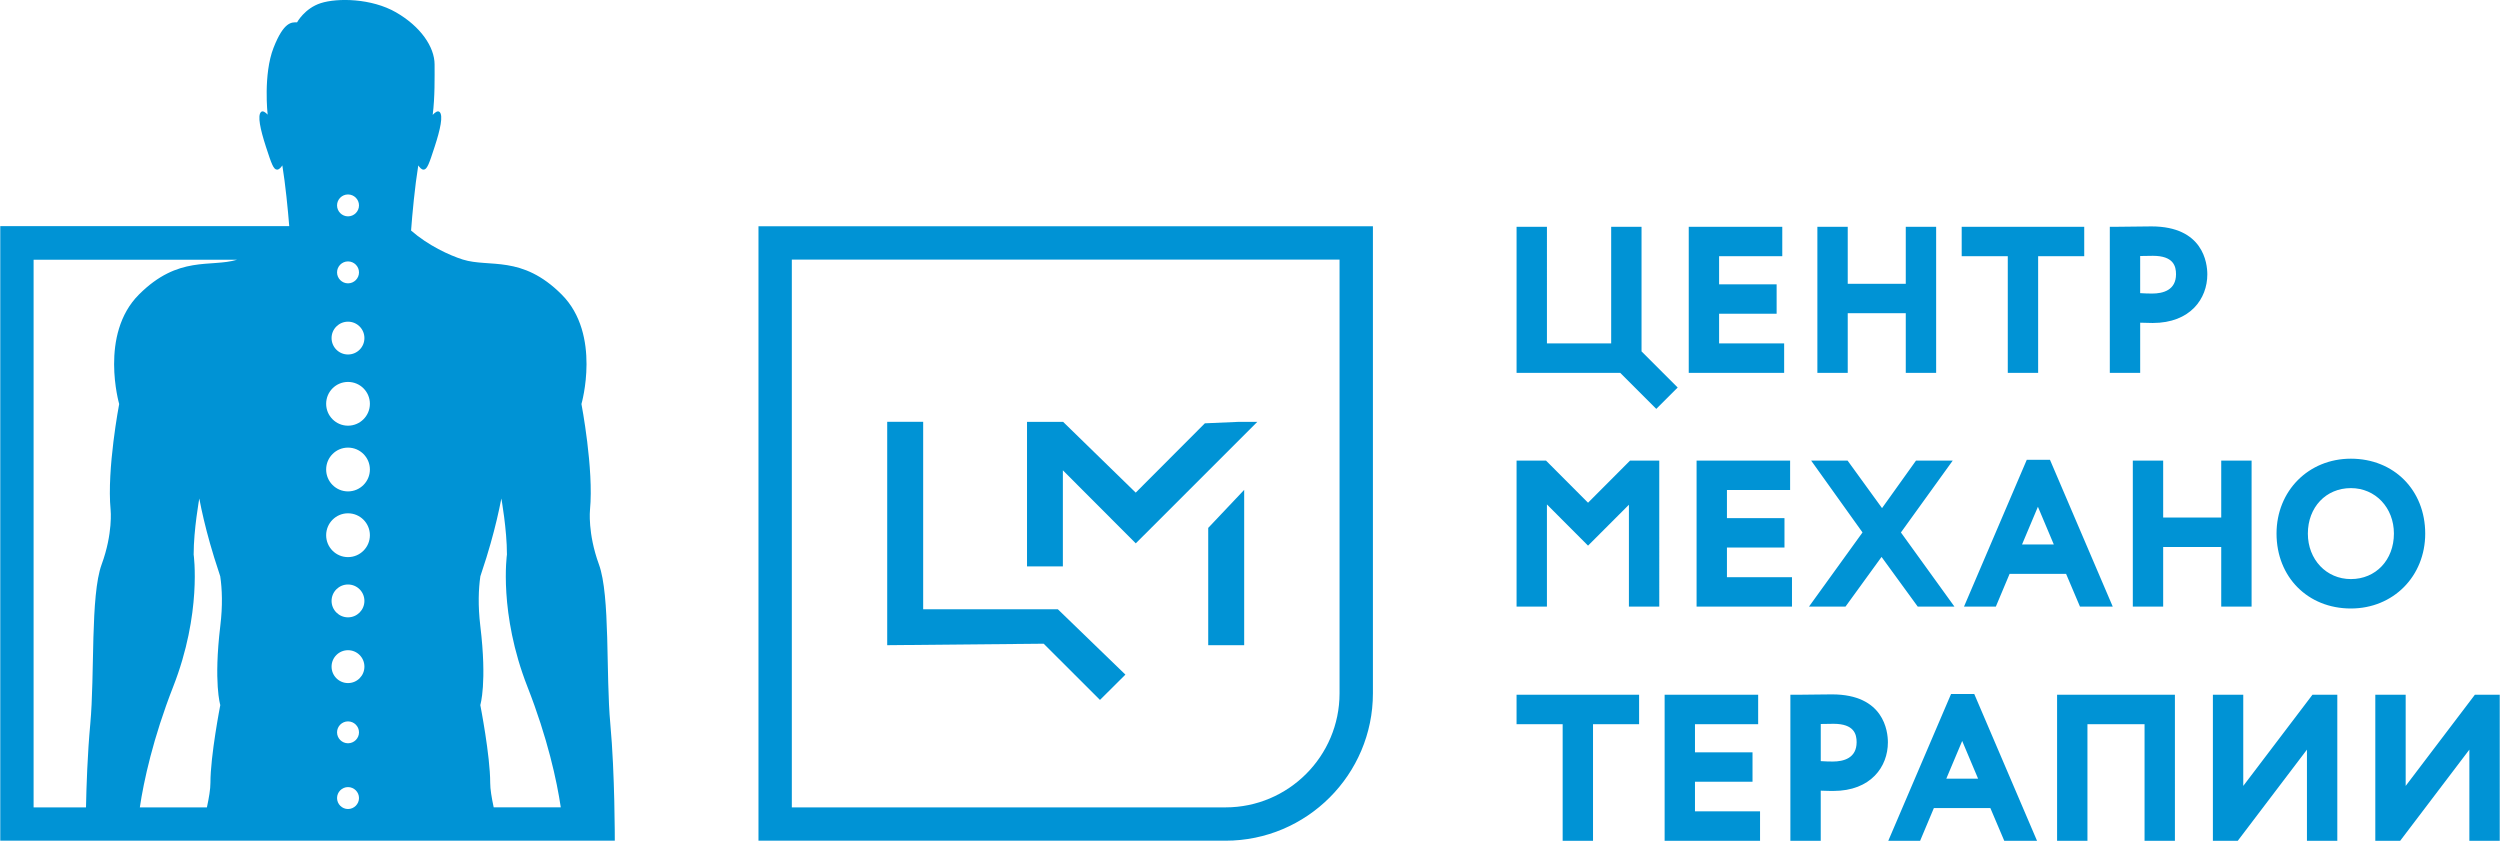
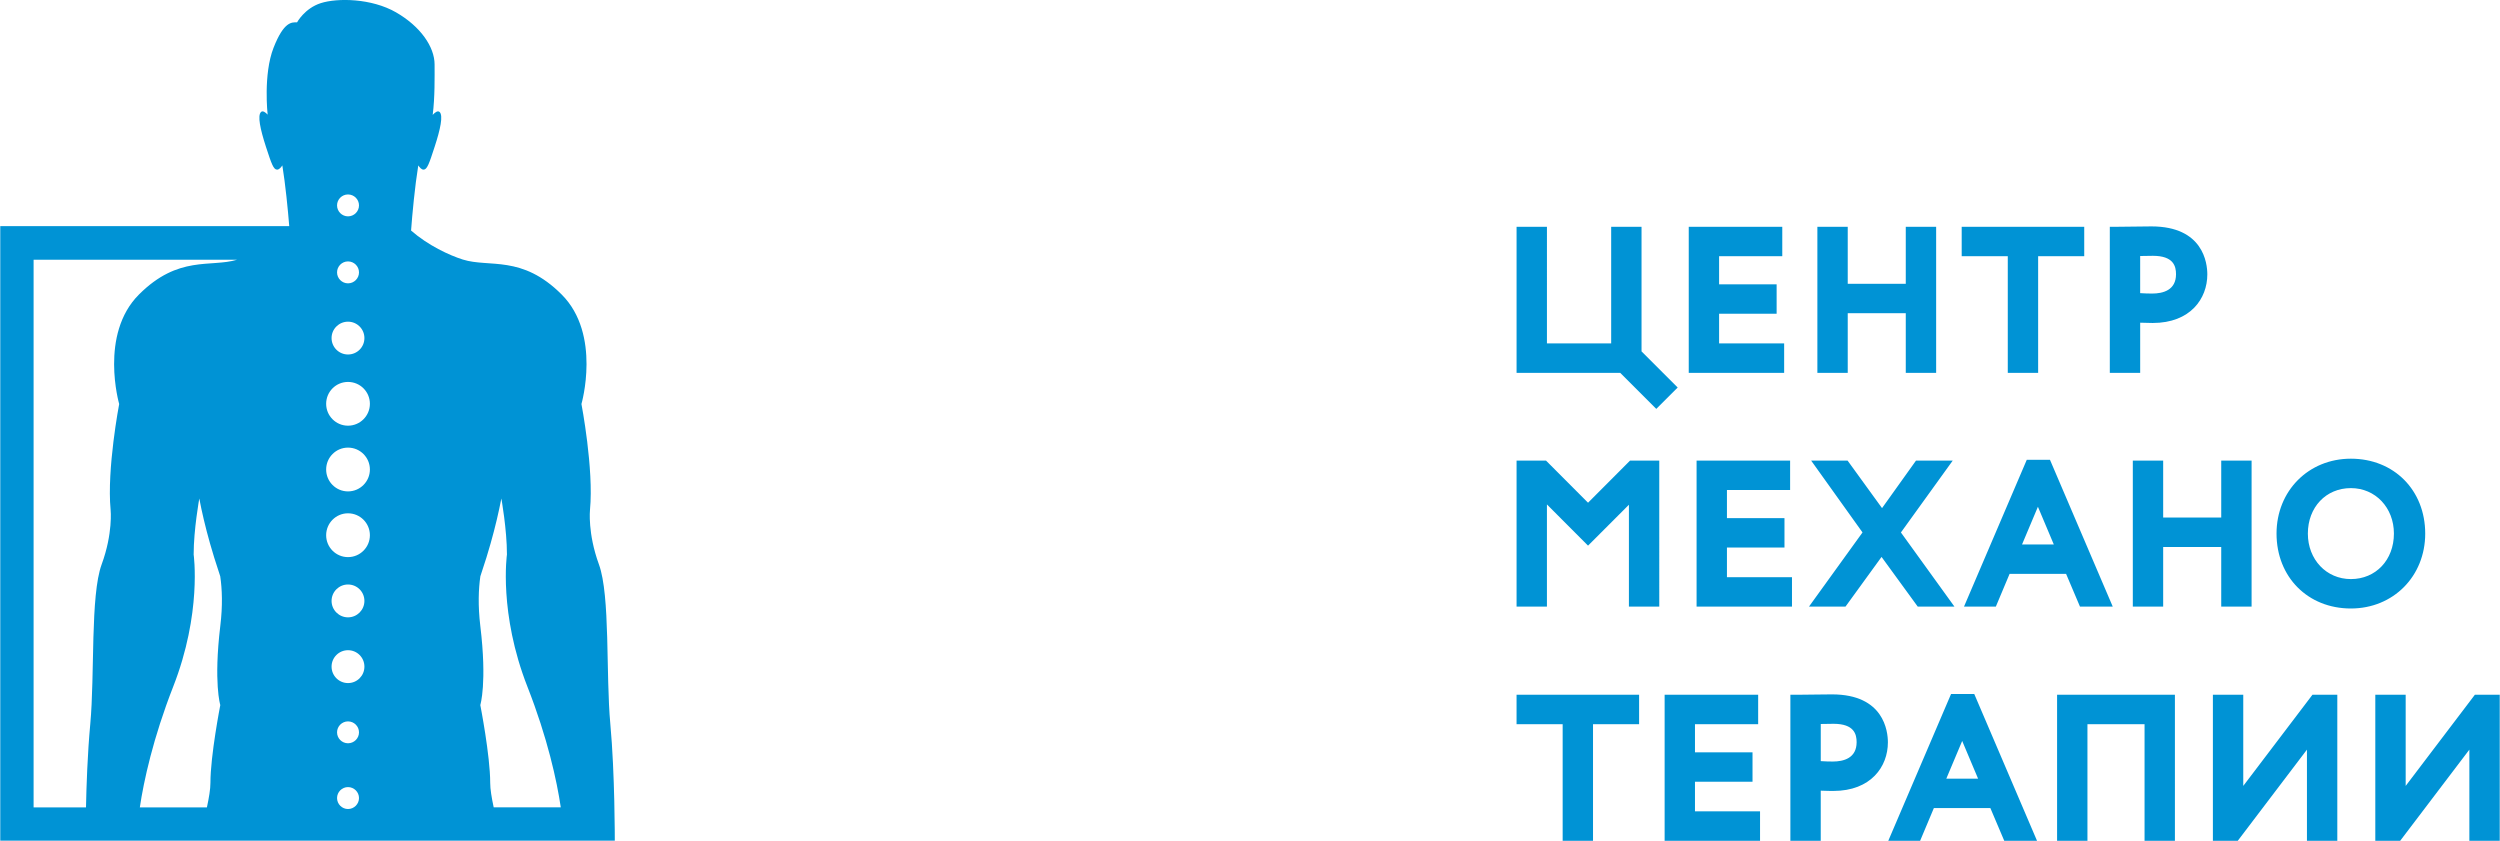
<svg xmlns="http://www.w3.org/2000/svg" version="1.1" id="Слой_1" x="0px" y="0px" viewBox="0 0 223 75" style="enable-background:new 0 0 223 75;" xml:space="preserve">
  <style type="text/css"> .st0{fill:#0093D5;} </style>
  <g>
-     <path class="st0" d="M107.773,47.089v10.463h3.208V43.697L107.773,47.089z M94.807,41.951 l6.504,6.517l10.843-10.84h-1.622l-3.058,0.132l-6.168,6.183l-6.478-6.315 h-3.218V50.523h3.198V41.951z M67.656,20.185v54.805h41.661 c7.247,0,13.147-5.897,13.147-13.147v-41.659H67.656z M119.488,61.844 c0,5.61-4.561,10.174-10.171,10.174h-38.686V23.158h48.857V61.844z M98.118,62.433 l2.268-2.257l-6.028-5.832H82.347V37.627h-3.208v19.924l13.958-0.132 L98.118,62.433z" />
    <path class="st0" d="M54.442,64.588c-0.408-4.411,0-11.462-1.018-14.244 c-1.016-2.78-0.797-4.865-0.797-4.865c0.351-3.643-0.762-9.442-0.762-9.442 s1.797-6.207-1.764-9.766c-3.557-3.563-6.443-2.374-8.817-3.12 c-1.202-0.378-3.101-1.261-4.616-2.586c0.105-1.447,0.34-3.952,0.642-5.811 c0.119,0.18,0.292,0.377,0.465,0.377c0.319,0,0.494-0.49,0.999-2.051 c0.509-1.56,0.765-2.766,0.445-3.085c-0.165-0.163-0.414,0.026-0.623,0.253 c0.205-1.582,0.169-3.43,0.169-4.499c0-1.564-1.255-3.393-3.441-4.649 c-2.184-1.255-5.221-1.298-6.71-0.821c-1.441,0.462-2.115,1.712-2.115,1.712 c-0.465,0-1.169-0.101-2.099,2.271c-0.93,2.371-0.526,5.963-0.526,5.963 c-0.202-0.216-0.439-0.387-0.595-0.23c-0.322,0.319-0.066,1.524,0.439,3.085 c0.508,1.561,0.68,2.051,1.002,2.051c0.176,0,0.343-0.197,0.465-0.377 c0.277,1.705,0.497,3.942,0.615,5.418H0.024v54.818h54.816 C54.841,74.99,54.85,68.996,54.442,64.588z M19.65,55.836 c-0.608,5.089,0,7.055,0,7.055s-0.88,4.501-0.88,6.943 c0,0.56-0.127,1.312-0.314,2.184h-5.983c0.348-2.356,1.185-6.188,2.97-10.754 c2.58-6.577,1.831-11.8,1.831-11.8c0-2.238,0.503-4.997,0.503-4.997 c0.224,1.182,0.537,2.53,0.957,4.012c0.115,0.411,0.24,0.828,0.373,1.258 c0.181,0.569,0.36,1.125,0.538,1.669C19.813,52.534,19.873,54,19.65,55.836z M12.394,26.272c-3.557,3.559-1.763,9.766-1.763,9.766s-1.111,5.798-0.764,9.442 c0,0,0.221,2.086-0.799,4.865c-1.016,2.782-0.607,9.832-1.016,14.244 c-0.249,2.702-0.344,5.587-0.381,7.429H2.997V23.168h18.152 C18.788,23.876,15.926,22.739,12.394,26.272z M31.041,17.346 c0.542,0,0.982,0.437,0.982,0.977c0,0.536-0.44,0.976-0.982,0.976 c-0.535,0-0.976-0.44-0.976-0.976C30.064,17.783,30.505,17.346,31.041,17.346z M31.041,23.318c0.542,0,0.982,0.44,0.982,0.979c0,0.537-0.44,0.977-0.982,0.977 c-0.535,0-0.976-0.44-0.976-0.977C30.064,23.758,30.505,23.318,31.041,23.318z M31.041,28.694c0.813,0,1.465,0.656,1.465,1.462c0,0.81-0.652,1.465-1.465,1.465 c-0.807,0-1.465-0.655-1.465-1.465C29.575,29.35,30.233,28.694,31.041,28.694z M31.041,72.165c-0.535,0-0.976-0.441-0.976-0.979 c0-0.536,0.441-0.977,0.976-0.977c0.542,0,0.982,0.441,0.982,0.977 C32.023,71.724,31.582,72.165,31.041,72.165z M31.041,66.3 c-0.535,0-0.976-0.437-0.976-0.974c0-0.54,0.441-0.978,0.976-0.978 c0.542,0,0.982,0.439,0.982,0.978C32.023,65.862,31.582,66.3,31.041,66.3z M31.041,60.93c-0.807,0-1.465-0.656-1.465-1.466s0.658-1.466,1.465-1.466 c0.813,0,1.465,0.656,1.465,1.466S31.854,60.93,31.041,60.93z M31.041,55.067 c-0.807,0-1.465-0.66-1.465-1.466c0-0.809,0.658-1.464,1.465-1.464 c0.813,0,1.465,0.656,1.465,1.464C32.505,54.407,31.854,55.067,31.041,55.067z M31.041,49.695c-1.076,0-1.948-0.876-1.948-1.952 c0-1.08,0.872-1.956,1.948-1.956c1.079,0,1.954,0.875,1.954,1.956 C32.994,48.819,32.12,49.695,31.041,49.695z M31.041,43.833 c-1.076,0-1.948-0.875-1.948-1.953c0-1.078,0.872-1.953,1.948-1.953 c1.079,0,1.954,0.875,1.954,1.953C32.994,42.958,32.12,43.833,31.041,43.833z M31.041,37.971c-1.076,0-1.948-0.876-1.948-1.95c0-1.08,0.872-1.953,1.948-1.953 c1.079,0,1.954,0.872,1.954,1.953C32.994,37.095,32.12,37.971,31.041,37.971z M42.848,51.404c0.183-0.544,0.362-1.099,0.541-1.669 c0.133-0.431,0.255-0.848,0.372-1.258c0.421-1.482,0.732-2.83,0.96-4.012 c0,0,0.498,2.759,0.498,4.997c0,0-0.75,5.224,1.83,11.8 c1.792,4.566,2.626,8.398,2.972,10.754h-5.984 c-0.186-0.872-0.311-1.624-0.311-2.184c0-2.442-0.883-6.943-0.883-6.943 s0.616-1.966,0-7.055C42.626,54,42.685,52.534,42.848,51.404z" />
    <path class="st0" d="M179.094,33.257h2.708V22.852h4.111V20.229h-10.93v2.624h4.111V33.257 z M164.818,27.938h5.177v5.319h2.709v-13.028h-2.709v5.085h-5.177V20.229h-2.708 v13.028h2.708V27.938z M164.618,54.11l3.216-4.433l3.229,4.433h3.274l-4.775-6.614 l4.623-6.413h-3.276l-3.031,4.241l-3.075-4.241h-3.25l4.583,6.411l-4.775,6.616 H164.618z M180.788,41.015l-5.599,13.095h2.84l1.227-2.921h5.039l1.239,2.921 h2.923l-5.599-13.095H180.788z M180.366,48.565l1.416-3.362l1.417,3.362H180.366z M190.903,28.784c0.408,0.018,0.814,0.026,1.119,0.026 c3.365,0,4.871-2.176,4.871-4.332c0-1.005-0.359-4.283-4.987-4.283 c-0.382,0-1.016,0.009-1.629,0.018c-0.571,0.008-1.126,0.016-1.441,0.016h-0.641 v13.028h2.709V28.784z M190.903,22.836c0.41-0.009,0.833-0.017,1.137-0.017 c1.847,0,2.061,0.937,2.061,1.642c0,1.424-1.157,1.724-2.127,1.724 c-0.347,0-0.693-0.012-1.071-0.036V22.836z M192.955,41.083h-2.708v13.027h2.708 v-5.319h5.179v5.319h2.708V41.083h-2.708v5.084h-5.179V41.083z M159.678,43.708 v-2.625h-8.343v13.027h8.51v-2.625h-5.802v-2.644h5.132v-2.625h-5.132v-2.509 H159.678z M220.758,61.972l-6.172,8.132v-8.132h-2.709v13.027h2.218l6.172-8.132 v8.132h2.709V61.972H220.758z M216.329,47.596c0-3.871-2.788-6.681-6.631-6.681 c-3.78,0-6.631,2.872-6.631,6.681c0,3.872,2.788,6.682,6.631,6.682 C213.479,54.278,216.329,51.406,216.329,47.596z M209.699,51.654 c-2.188,0-3.838-1.744-3.838-4.058c0-2.35,1.614-4.057,3.838-4.057 c2.188,0,3.838,1.744,3.838,4.057C213.537,49.948,211.922,51.654,209.699,51.654z M200.099,70.104v-8.132h-2.709v13.027h2.218l6.172-8.132v8.132h2.708V61.972 h-2.217L200.099,70.104z M151.192,69.731h5.133v-2.625h-5.133v-2.51h5.636v-2.625 h-8.343v13.027h8.511v-2.624h-5.804V69.731z M163.414,61.939 c-0.349,0-0.907,0.007-1.469,0.015l-0.161,0.002 c-0.571,0.008-1.125,0.016-1.441,0.016h-0.641v13.027h2.708v-4.472 c0.508,0.022,0.956,0.025,1.12,0.025c3.365,0,4.87-2.176,4.87-4.332 C168.401,65.216,168.042,61.939,163.414,61.939z M163.482,67.929 c-0.339,0-0.682-0.012-1.07-0.036v-3.313c0.41-0.01,0.834-0.017,1.138-0.017 c1.847,0,2.061,0.936,2.061,1.64C165.61,67.629,164.452,67.929,163.482,67.929z M183.492,74.999h2.708V64.596h5.094v10.403h2.708V61.972h-10.51V74.999z M135.278,64.596h4.111v10.403h2.708V64.596h4.111v-2.625h-10.931V64.596z M147.74,36.473l1.909-1.906l-3.224-3.222V20.229h-2.708v10.404h-5.73V20.229 h-2.709v13.028h9.244L147.74,36.473z M141.653,44.843l-3.749-3.758h-2.626v13.023 h2.708V44.995l3.667,3.676l3.646-3.647v9.084h2.708V41.085h-2.606L141.653,44.843z M159.146,30.632h-5.803v-2.644h5.132v-2.625h-5.132v-2.511h5.636V20.229h-8.343 v13.028h8.51V30.632z M174.034,61.905L168.434,75h2.84l1.227-2.921h5.039L178.78,75 h2.923l-5.599-13.095H174.034z M173.611,69.455l1.416-3.362l1.417,3.362H173.611z" />
  </g>
</svg>